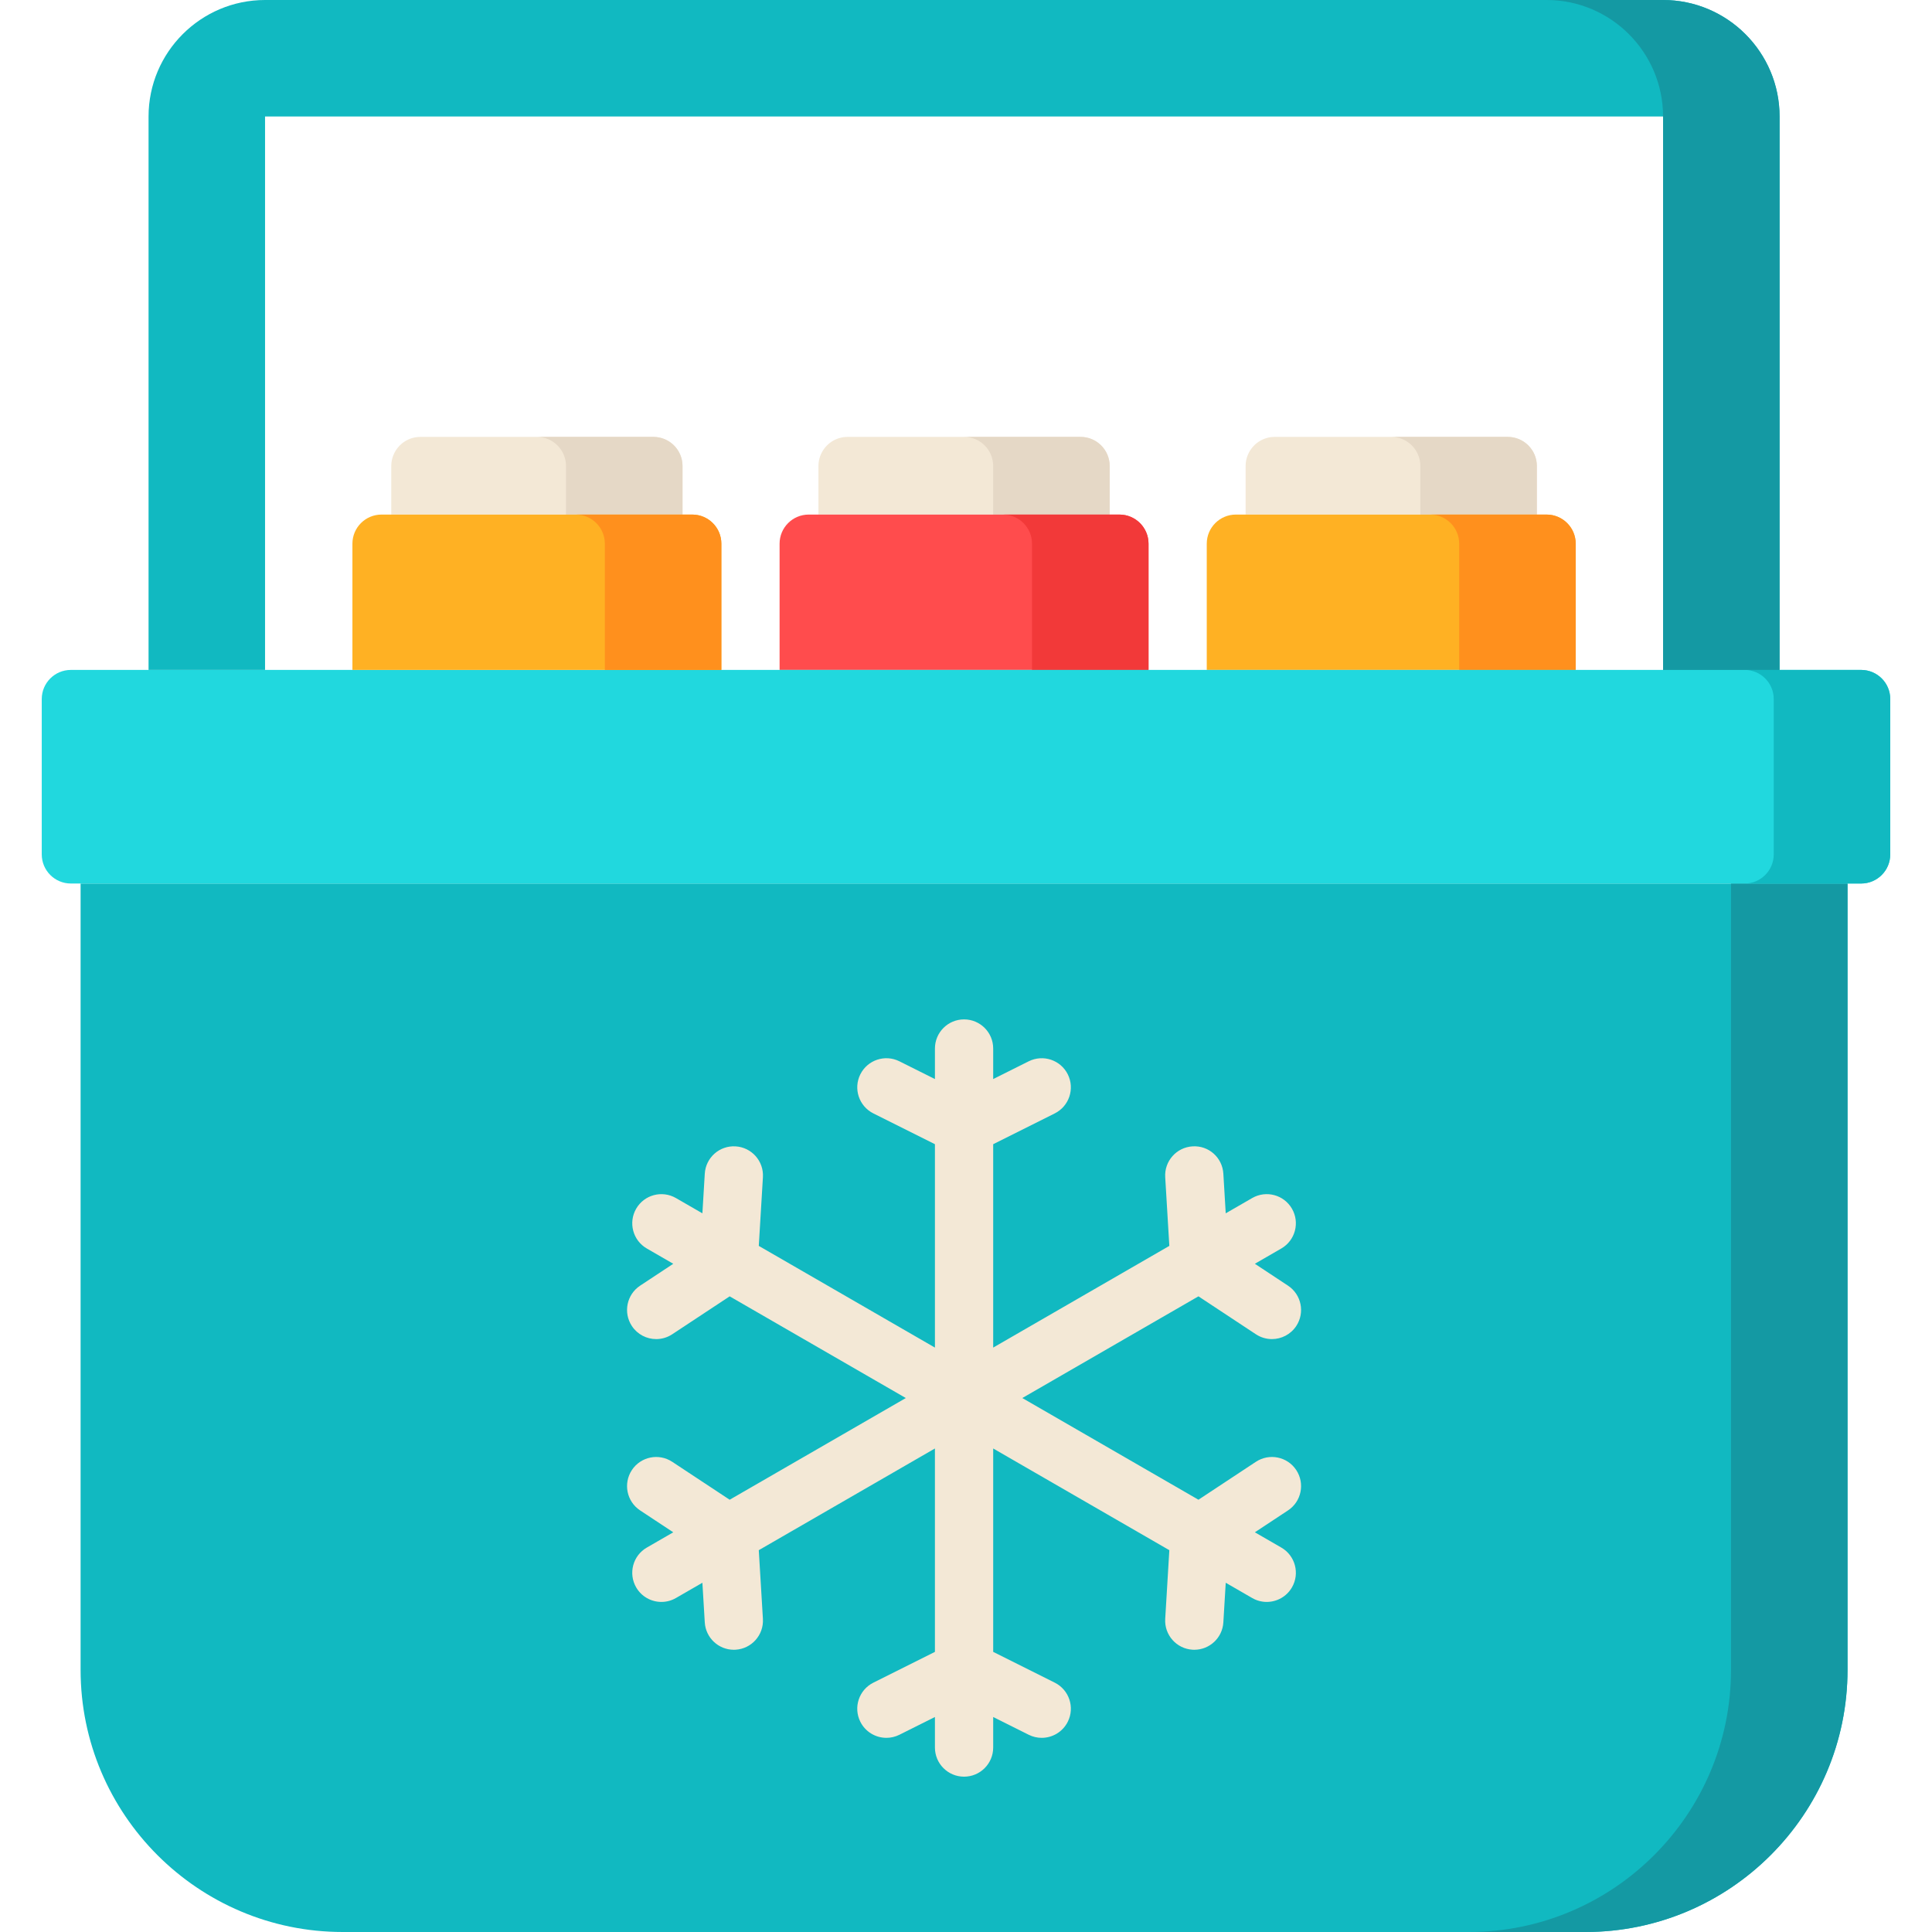
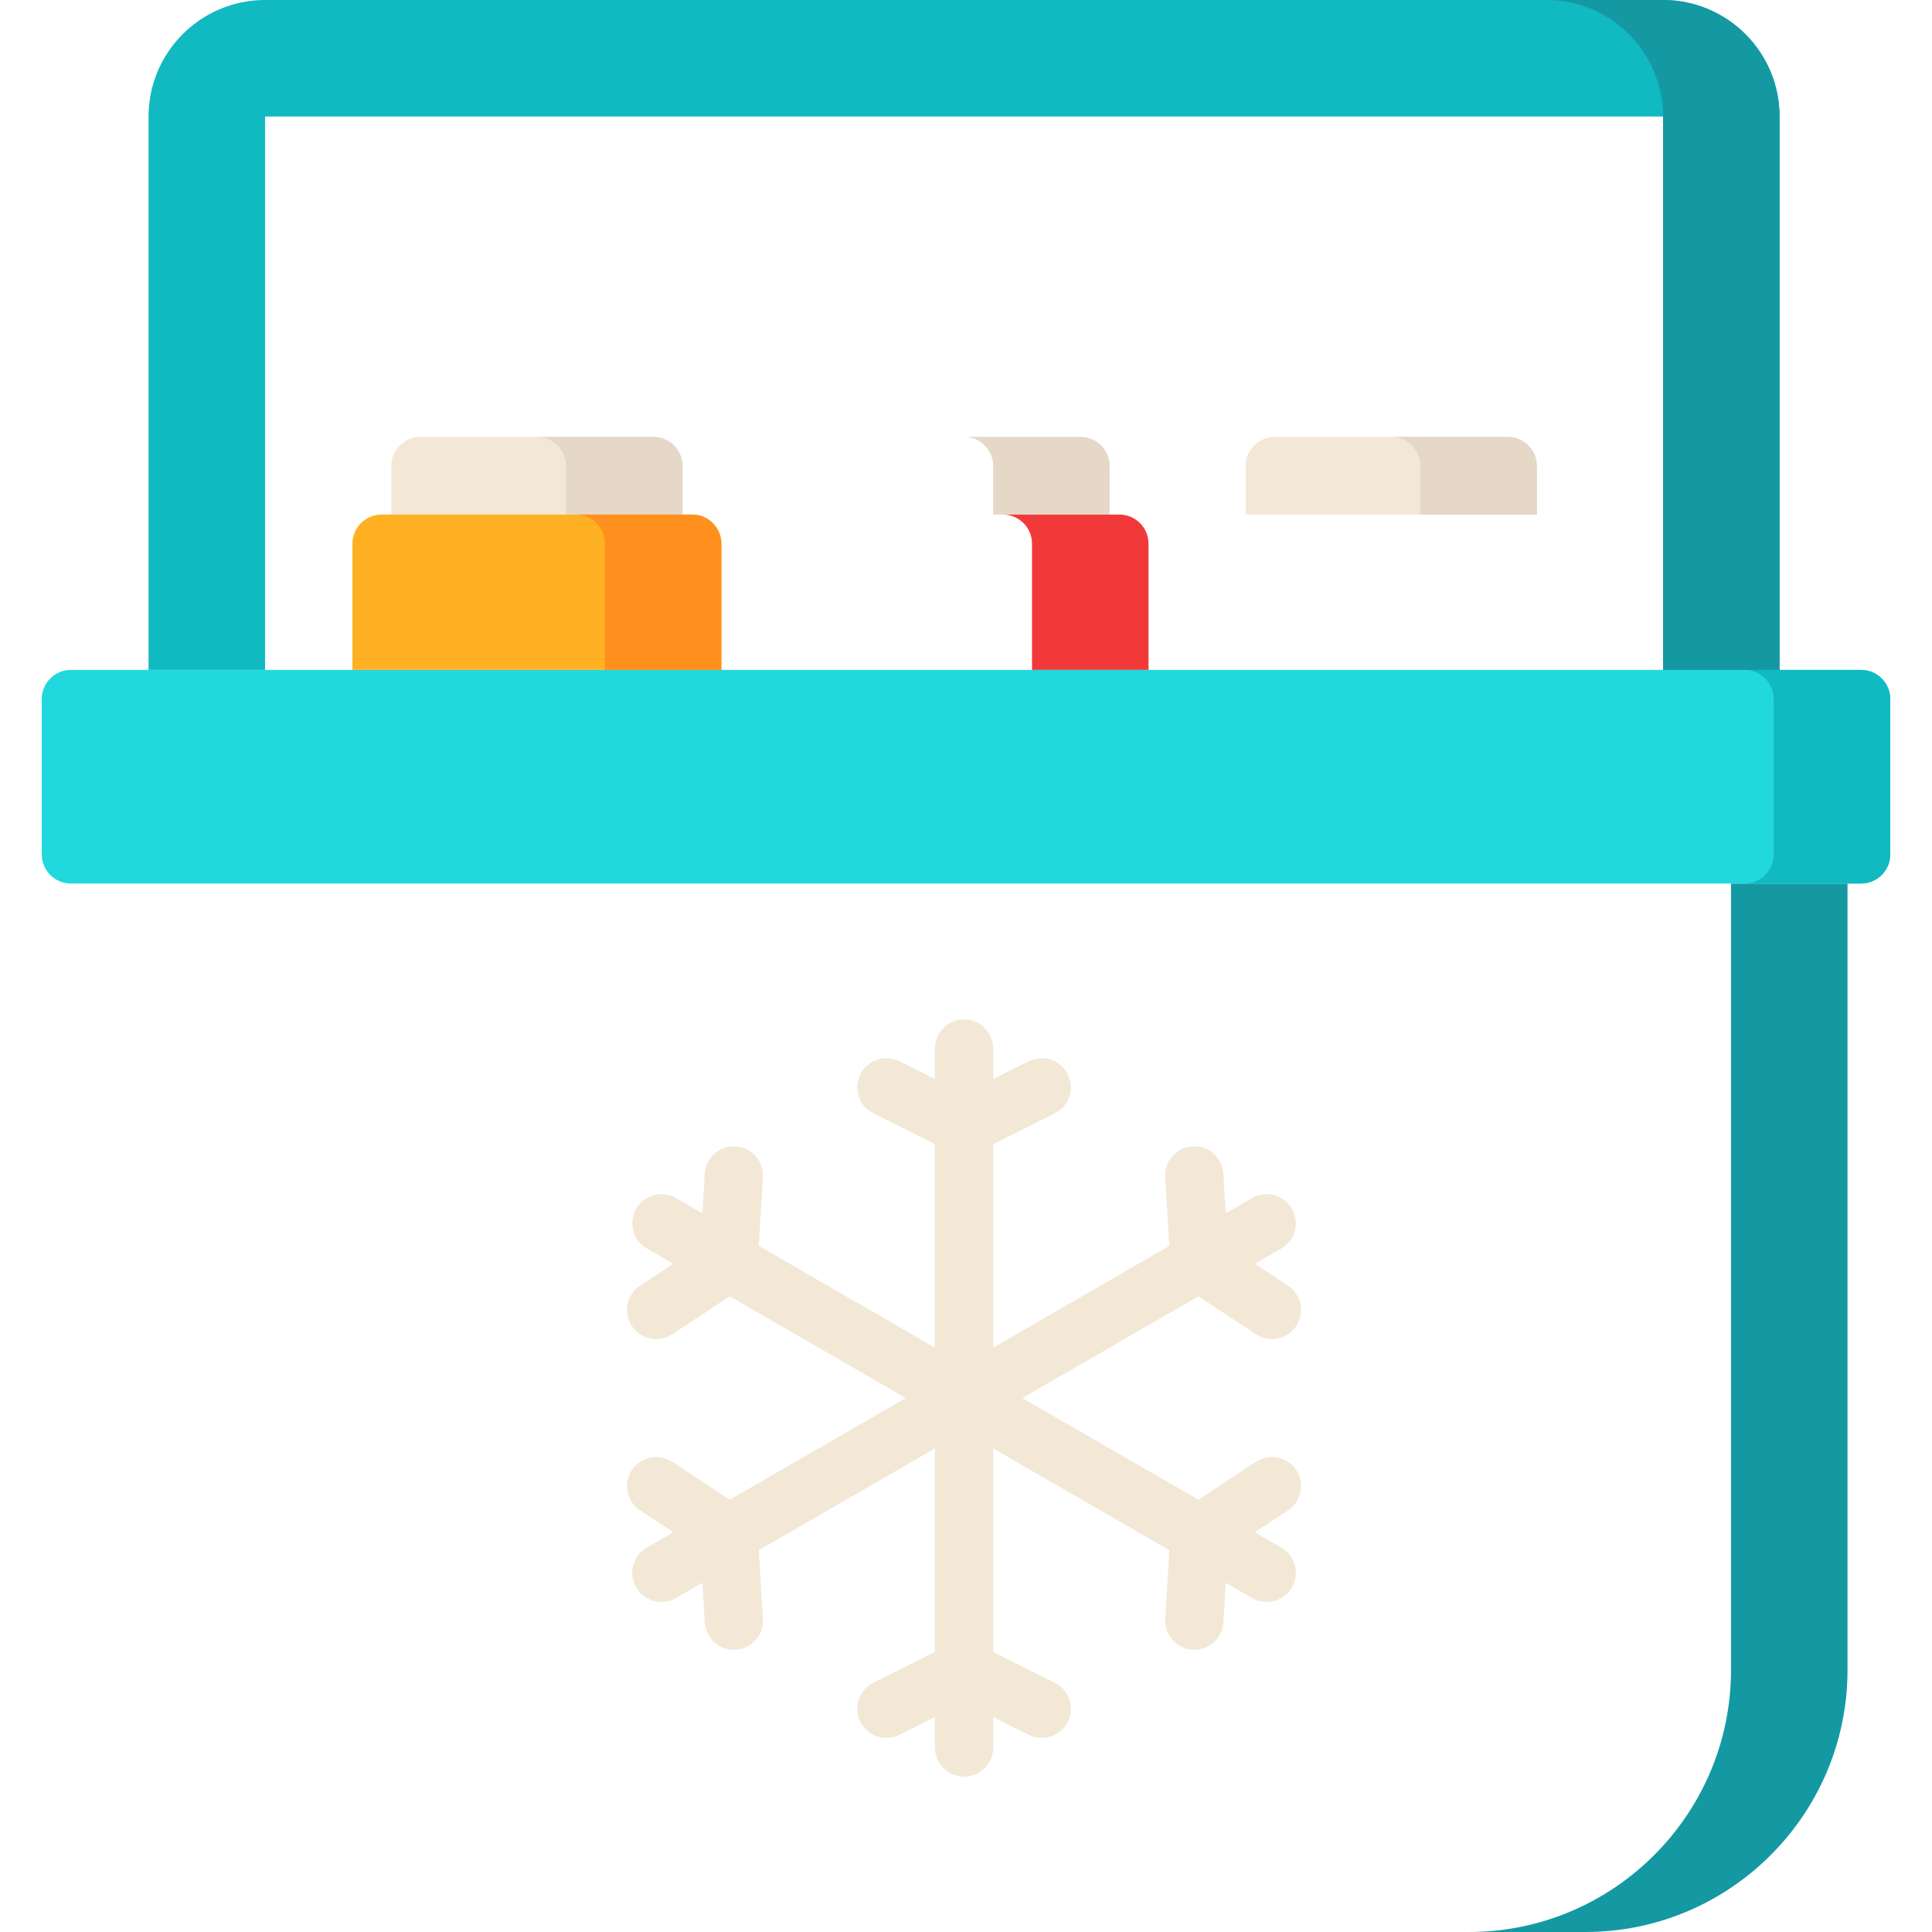
<svg xmlns="http://www.w3.org/2000/svg" version="1.1" id="Capa_1" x="0px" y="0px" viewBox="0 0 512 512" style="enable-background:new 0 0 512 512;" xml:space="preserve">
  <path style="fill:#F3E8D6;" d="M407.285,136.366v-12.864c0-4.264-3.455-7.719-7.719-7.719h-61.748h-0.001 c-3.102,0-5.768,1.833-6.996,4.473c-0.354,0.761-0.594,1.585-0.682,2.457c-0.008,0.078-0.007,0.157-0.012,0.236 c-0.013,0.184-0.028,0.366-0.028,0.554l-0.001,12.865h77.187V136.366z" />
  <path style="fill:#E5D8C6;" d="M399.567,115.783h-30.877c4.264,0,7.719,3.455,7.719,7.719v12.864h30.877v-12.864 C407.285,119.238,403.831,115.783,399.567,115.783z" />
-   <path style="fill:#FFB123;" d="M417.577,177.536v-33.451c0-4.264-3.455-7.719-7.719-7.719h-82.334c-4.264,0-7.719,3.455-7.719,7.719 v33.451H417.577z" />
-   <path style="fill:#FF901D;" d="M409.858,136.366h-30.877c4.264,0,7.719,3.455,7.719,7.719v33.451h30.877v-33.451 C417.577,139.821,414.122,136.366,409.858,136.366z" />
-   <path style="fill:#F3E8D6;" d="M294.079,136.366v-12.864c0-4.264-3.455-7.719-7.719-7.719h-61.748h-0.001 c-3.102,0-5.769,1.833-6.996,4.473c-0.354,0.761-0.594,1.585-0.682,2.457c-0.008,0.078-0.007,0.157-0.012,0.236 c-0.013,0.184-0.028,0.366-0.028,0.554l-0.001,12.865h77.187V136.366z" />
  <path style="fill:#E5D8C6;" d="M286.361,115.783h-30.877c4.264,0,7.719,3.455,7.719,7.719v12.864h30.877v-12.864 C294.079,119.238,290.625,115.783,286.361,115.783z" />
-   <path style="fill:#FF4C4D;" d="M304.371,177.536v-33.451c0-4.264-3.455-7.719-7.719-7.719h-82.334c-4.264,0-7.719,3.455-7.719,7.719 v33.451H304.371z" />
  <path style="fill:#F23939;" d="M296.652,136.366h-30.877c4.264,0,7.719,3.455,7.719,7.719v33.451h30.877v-33.451 C304.371,139.821,300.916,136.366,296.652,136.366z" />
-   <path style="fill:#11B9C1;" d="M21.358,234.14v208.393C21.358,480.837,52.52,512,90.825,512h329.321 c38.305,0,69.467-31.163,69.467-69.467V234.14H21.358z" />
  <path style="fill:#1499A3;" d="M458.737,234.14v208.393c0,38.305-31.163,69.467-69.467,69.467h30.877 c38.305,0,69.467-31.163,69.467-69.467V234.14H458.737z" />
  <path style="fill:#F3E8D6;" d="M180.875,136.366v-12.864c0-4.264-3.455-7.719-7.719-7.719h-61.748h-0.001 c-3.102,0-5.768,1.833-6.996,4.473c-0.354,0.761-0.594,1.585-0.682,2.457c-0.008,0.078-0.007,0.157-0.012,0.236 c-0.013,0.184-0.028,0.366-0.028,0.554l-0.001,12.865h77.187V136.366z" />
  <path style="fill:#E5D8C6;" d="M173.157,115.783h-30.877c4.264,0,7.719,3.455,7.719,7.719v12.864h30.877v-12.864 C180.875,119.238,177.42,115.783,173.157,115.783z" />
  <path style="fill:#F3E8D6;" d="M339.56,410.122l-7.01-4.048l8.782-5.798c3.557-2.349,4.536-7.137,2.188-10.695 c-2.349-3.557-7.138-4.536-10.695-2.188l-15.223,10.052l-46.679-26.951l46.678-26.951l15.223,10.052 c1.31,0.864,2.786,1.278,4.246,1.278c2.506,0,4.964-1.22,6.449-3.466c2.349-3.558,1.369-8.345-2.188-10.695l-8.782-5.798l7.01-4.048 c3.692-2.131,4.956-6.852,2.825-10.544c-2.131-3.693-6.853-4.955-10.544-2.825l-7.01,4.047l-0.629-10.503 c-0.255-4.254-3.868-7.516-8.167-7.242c-4.254,0.255-7.497,3.912-7.242,8.167l1.092,18.209l-46.679,26.951v-53.902l16.316-8.158 c3.812-1.907,5.358-6.542,3.452-10.356c-1.905-3.812-6.539-5.356-10.356-3.452l-9.412,4.706v-8.094c0-4.264-3.455-7.719-7.719-7.719 s-7.719,3.455-7.719,7.719v8.094l-9.413-4.706c-3.815-1.908-8.45-0.361-10.356,3.452c-1.906,3.813-0.36,8.449,3.452,10.356 l16.316,8.158v53.902l-46.679-26.951l1.094-18.208c0.256-4.256-2.987-7.912-7.241-8.167c-4.269-0.259-7.912,2.987-8.167,7.241 l-0.631,10.506l-7.01-4.048c-3.694-2.13-8.413-0.868-10.544,2.825c-2.131,3.692-0.867,8.412,2.825,10.544l7.01,4.048l-8.782,5.798 c-3.557,2.349-4.536,7.136-2.188,10.695c1.484,2.248,3.942,3.466,6.449,3.466c1.46,0,2.937-0.414,4.246-1.278l15.222-10.052 l46.679,26.951l-46.679,26.951l-15.222-10.052c-3.557-2.348-8.344-1.37-10.695,2.188c-2.349,3.558-1.369,8.345,2.188,10.695 l8.781,5.798l-7.01,4.048c-3.692,2.131-4.956,6.852-2.825,10.544c1.431,2.476,4.024,3.86,6.691,3.86 c1.309,0,2.638-0.333,3.852-1.035l7.011-4.048l0.63,10.504c0.246,4.098,3.646,7.257,7.697,7.257c0.155,0,0.313-0.004,0.469-0.014 c4.256-0.255,7.497-3.912,7.242-8.167l-1.094-18.209l46.679-26.951v53.901l-16.316,8.158c-3.812,1.907-5.358,6.542-3.452,10.356 c1.352,2.705,4.079,4.268,6.91,4.268c1.16,0,2.337-0.263,3.447-0.817l9.413-4.706v8.094c0,4.263,3.455,7.719,7.719,7.719 s7.719-3.456,7.719-7.719v-8.094l9.412,4.706c1.108,0.555,2.287,0.817,3.447,0.817c2.831,0,5.557-1.564,6.91-4.268 c1.907-3.813,0.36-8.449-3.452-10.356l-16.316-8.158v-53.901l46.679,26.951l-1.092,18.209c-0.255,4.256,2.987,7.912,7.242,8.167 c0.157,0.01,0.314,0.014,0.469,0.014c4.052,0,7.451-3.158,7.698-7.257l0.63-10.504l7.01,4.048c1.216,0.702,2.543,1.035,3.852,1.035 c2.668,0,5.262-1.384,6.691-3.86C344.518,416.974,343.252,412.253,339.56,410.122z" />
  <path style="fill:#21D8DE;" d="M493.216,177.536H18.784c-4.264,0-7.719,3.455-7.719,7.719v41.167c0,4.264,3.455,7.719,7.719,7.719 h474.432c4.264,0,7.719-3.455,7.719-7.719v-41.167C500.935,180.991,497.48,177.536,493.216,177.536z" />
  <g>
    <path style="fill:#11B9C1;" d="M493.216,177.536h-30.877c4.264,0,7.719,3.455,7.719,7.719v41.167c0,4.264-3.455,7.719-7.719,7.719 h30.877c4.264,0,7.719-3.455,7.719-7.719v-41.167C500.935,180.991,497.48,177.536,493.216,177.536z" />
    <path style="fill:#11B9C1;" d="M70.242,177.536L70.241,30.876h370.491v146.659h30.87l0.004-146.659 C471.607,13.851,457.756,0,440.73,0H70.246C53.22,0,39.369,13.851,39.369,30.876v146.659H70.242z" />
  </g>
  <path style="fill:#1499A3;" d="M440.73,0h-30.877c17.026,0,30.877,13.851,30.877,30.876h0.003v146.659h30.87l0.004-146.659 C471.607,13.851,457.756,0,440.73,0z" />
  <path style="fill:#FFB123;" d="M191.167,177.536v-33.451c0-4.264-3.455-7.719-7.719-7.719h-82.334c-4.264,0-7.719,3.455-7.719,7.719 v33.451H191.167z" />
  <path style="fill:#FF901D;" d="M183.448,136.366h-30.877c4.264,0,7.719,3.455,7.719,7.719v33.451h30.877v-33.451 C191.167,139.821,187.711,136.366,183.448,136.366z" />
  <g> </g>
  <g> </g>
  <g> </g>
  <g> </g>
  <g> </g>
  <g> </g>
  <g> </g>
  <g> </g>
  <g> </g>
  <g> </g>
  <g> </g>
  <g> </g>
  <g> </g>
  <g> </g>
  <g> </g>
</svg>